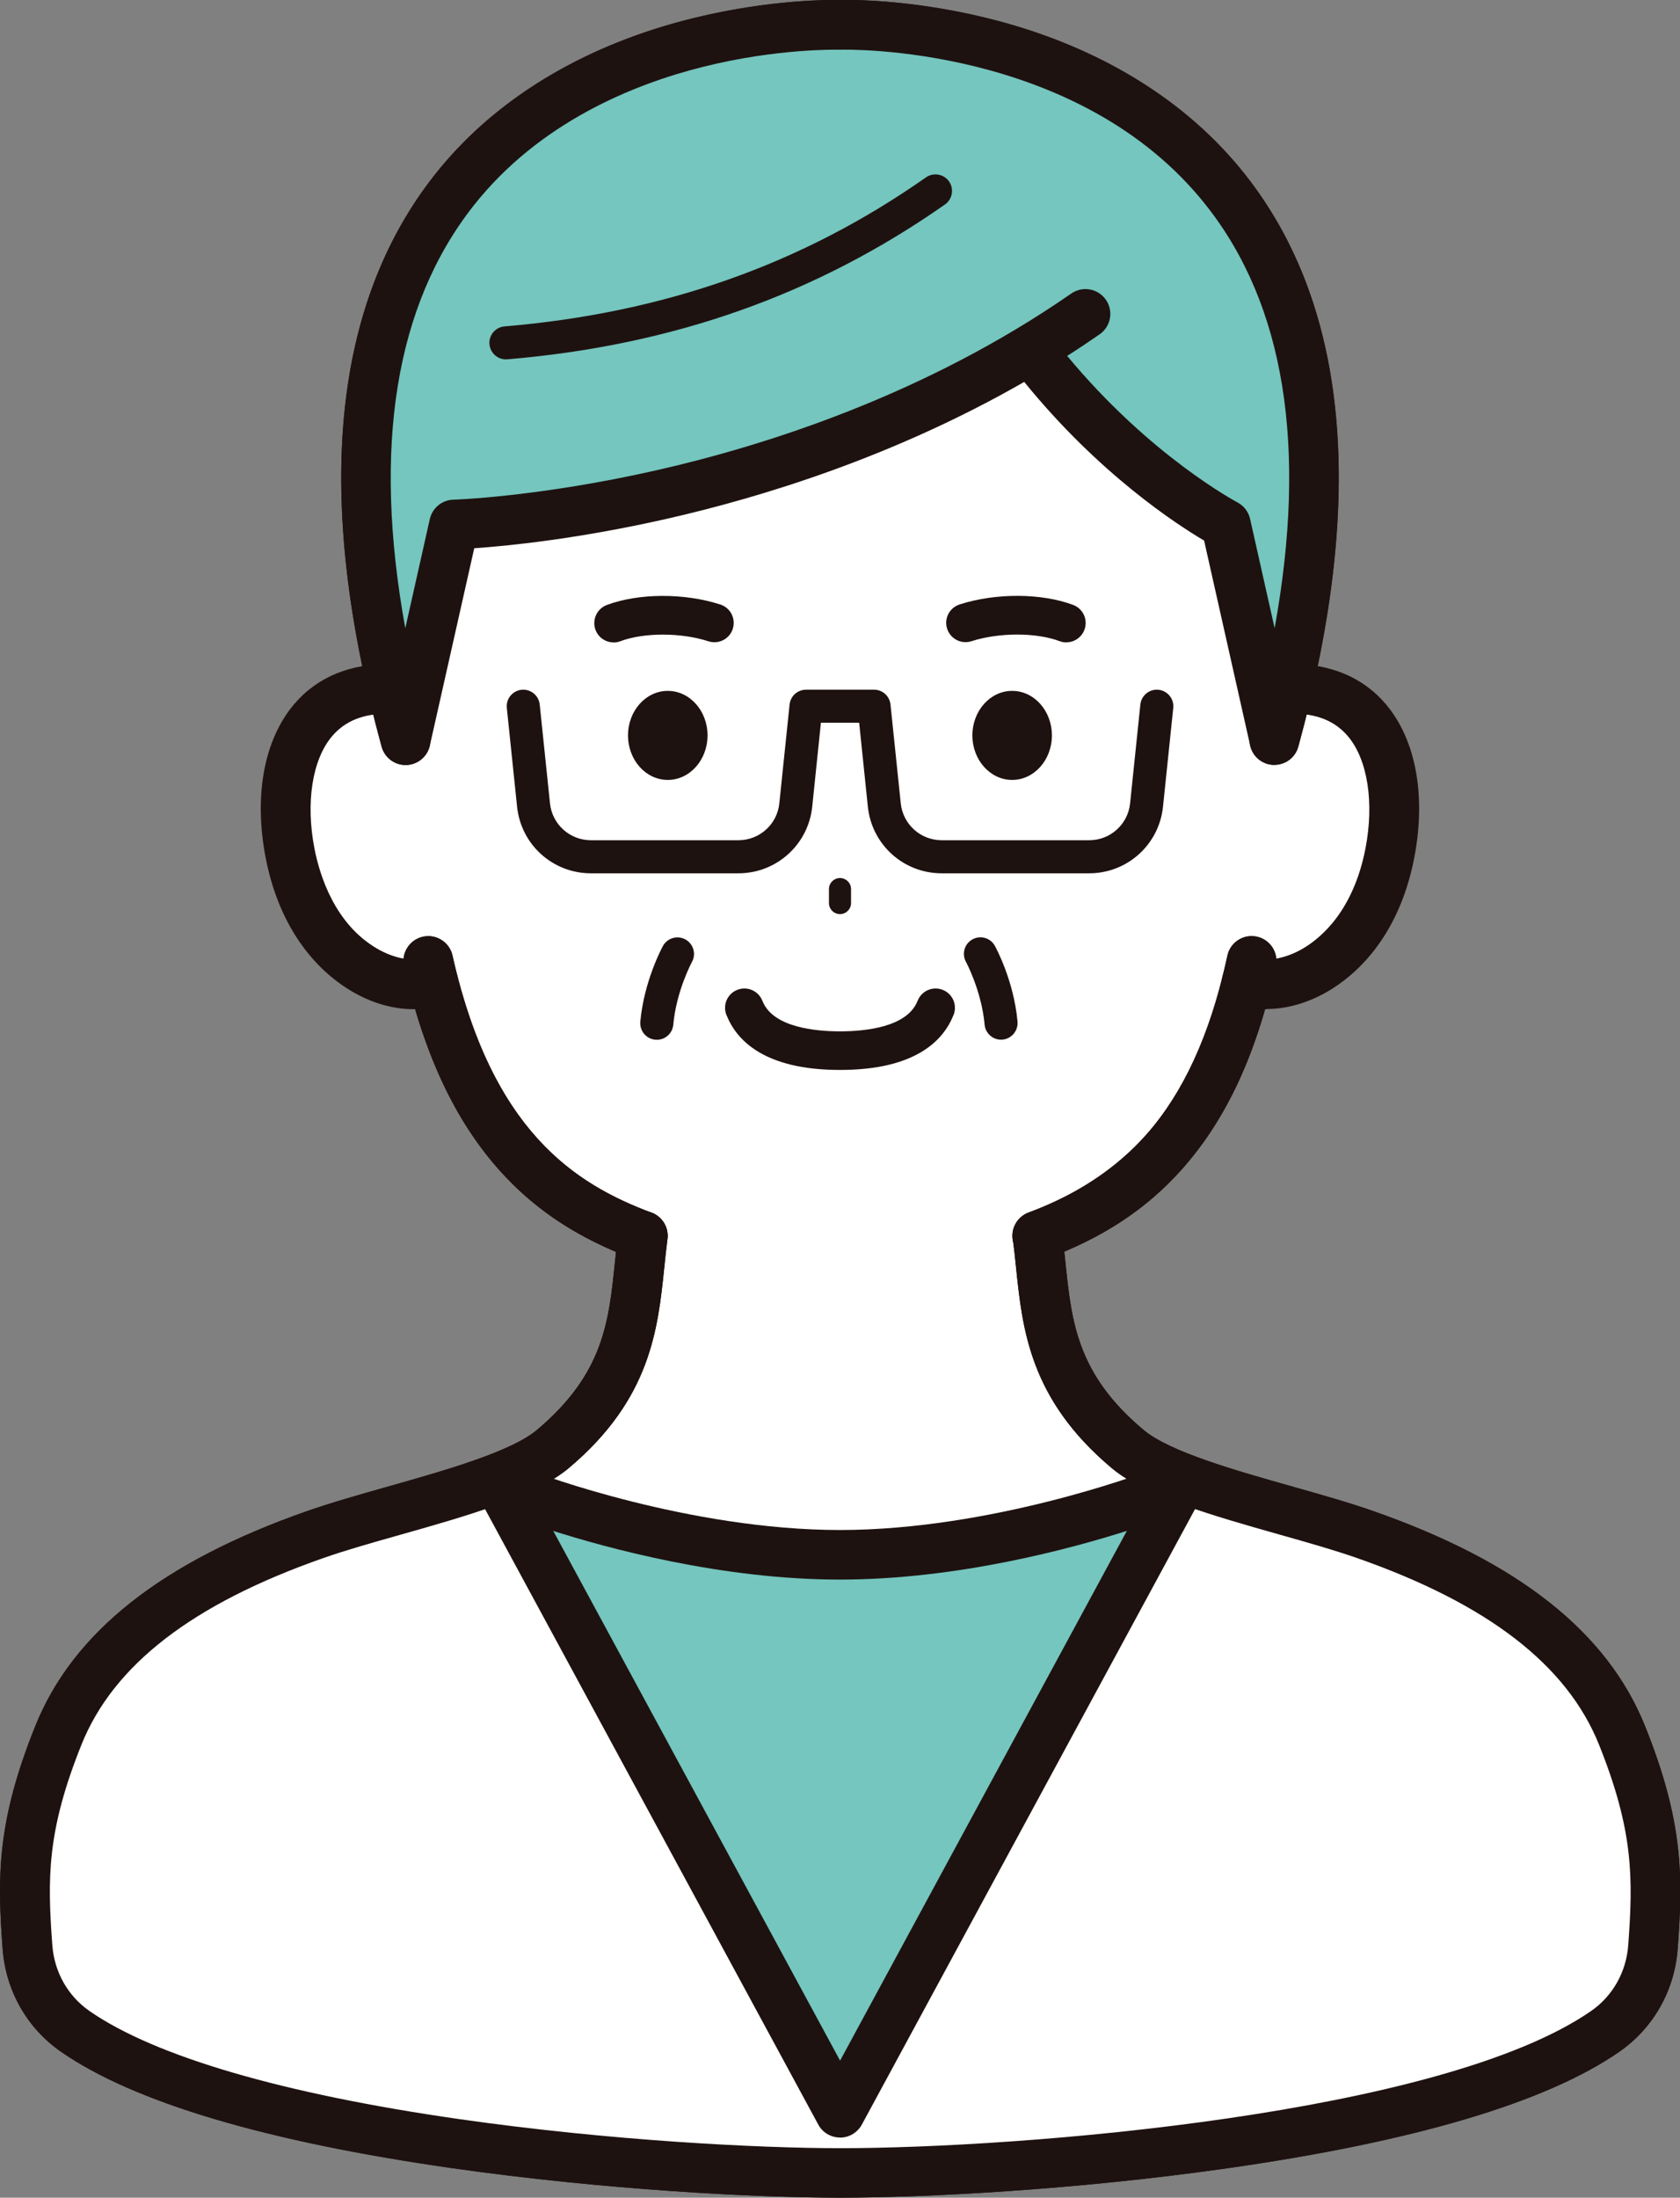
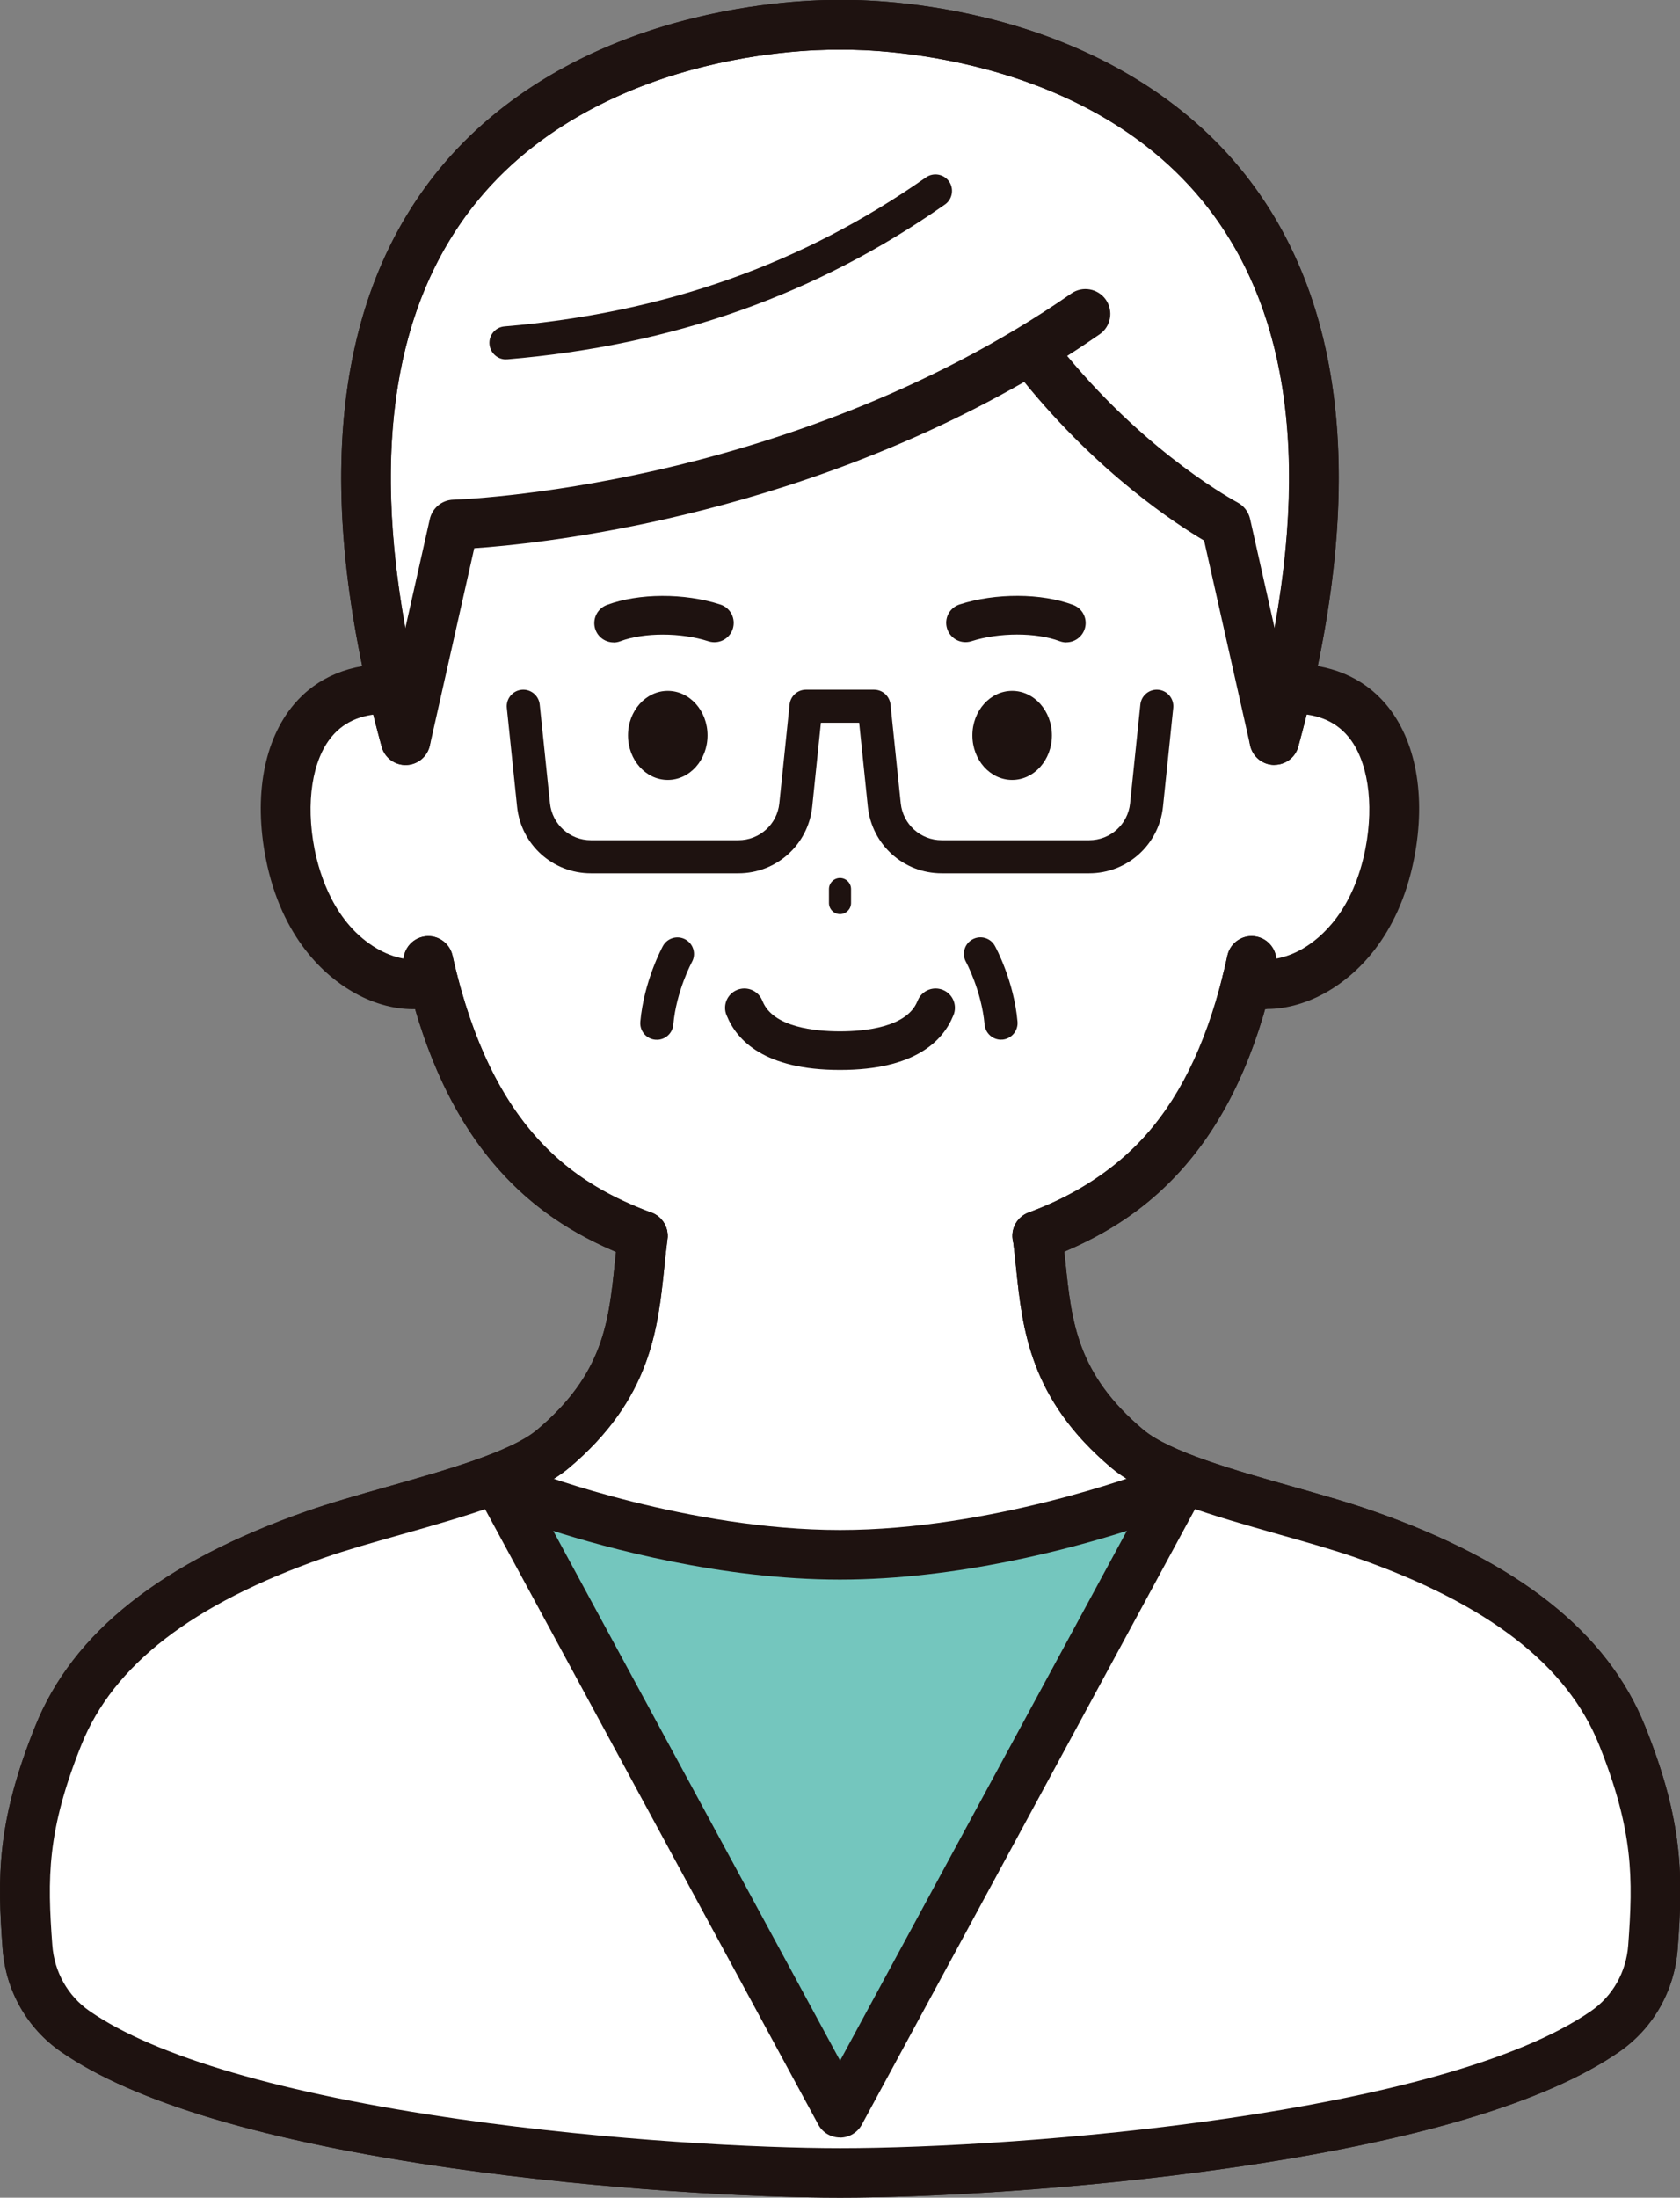
<svg xmlns="http://www.w3.org/2000/svg" id="_レイヤー_2" data-name="レイヤー_2" viewBox="0 0 212.94 278.4">
  <rect x="0" y="0" width="212.94" height="278.4" fill="#808080" stroke="none" />
  <defs>
    <style>
      .cls-1 {
        fill: #1e1210;
      }

      .cls-2 {
        fill: #fff;
      }

      .cls-3 {
        fill: #74c6be;
      }
    </style>
  </defs>
  <g id="_レイヤー_1-2" data-name="レイヤー_1">
    <g>
      <g>
        <path class="cls-2" d="M163.17,87.22l.23.06c11.78-.29,14.71,10.82,12.76,20.84-2.58,13.23-12.45,18.05-18.12,16.2-5.2,20.93-16.04,28.31-26.58,32.25h0c1.17,8.98.53,17.84,11.4,26.98,5.54,4.66,20.7,7.56,30.11,10.85,14.89,5.21,27.58,12.94,32.6,25.49,4.51,11.27,4.57,17.64,3.91,26.75-.31,4.3-2.52,8.26-6.06,10.71-20.26,14.03-76.23,17.93-96.95,17.93s-76.68-3.9-96.94-17.93c-3.54-2.45-5.75-6.41-6.06-10.71-.67-9.1-.61-15.48,3.9-26.75,5.02-12.55,17.71-20.28,32.59-25.49,9.4-3.29,24.57-6.19,30.11-10.84,10.87-9.14,10.22-18.01,11.4-26.98-10.54-3.93-21.18-11.32-26.56-32.25h-.02c-5.66,1.86-15.54-2.96-18.12-16.2-1.95-10.01.98-21.12,12.76-20.84l.23-.06C29.64.53,106.46,3.15,106.46,3.15c0,0,76.83-2.63,56.71,84.06Z" />
        <g>
          <path class="cls-3" d="M66.78,189.47s19.67,7.49,39.69,7.49,39.69-7.49,39.69-7.49v78.17h-79.38v-78.17Z" />
          <path class="cls-1" d="M146.16,270.78h-79.38c-1.74,0-3.14-1.41-3.14-3.14v-78.17c0-1.03.51-2,1.36-2.59.85-.59,1.94-.72,2.9-.35.25.1,19.42,7.29,38.57,7.29s38.38-7.21,38.57-7.29c.97-.37,2.05-.24,2.9.35.85.59,1.36,1.55,1.36,2.59v78.17c0,1.74-1.41,3.14-3.14,3.14ZM69.92,264.49h73.09v-70.62c-6.99,2.24-21.56,6.23-36.55,6.23s-29.56-4-36.55-6.23v70.62Z" />
        </g>
        <path class="cls-1" d="M81.46,159.7c-.37,0-.74-.06-1.1-.2-6.84-2.55-12.05-5.9-16.41-10.54-5.49-5.85-9.43-13.59-12.04-23.67-.02-.07-.04-.14-.06-.21-.26-1.03-.46-1.87-.64-2.66-.38-1.7.69-3.37,2.39-3.75,1.69-.38,3.37.69,3.75,2.39.15.68.32,1.41.54,2.29.02.06.04.12.05.18,5.23,20.37,15.38,26.64,24.61,30.09,1.63.61,2.45,2.42,1.85,4.05-.47,1.26-1.67,2.05-2.95,2.05Z" />
        <path class="cls-1" d="M52.35,127.84c-2.54,0-5.24-.77-7.78-2.27-3.21-1.88-8.88-6.58-10.89-16.86-1.53-7.87-.23-14.97,3.58-19.48,2.92-3.46,7.19-5.22,12.34-5.1,1.74.04,3.11,1.48,3.07,3.22-.04,1.74-1.49,3.11-3.22,3.07-3.27-.08-5.69.86-7.38,2.87-2.5,2.96-3.34,8.41-2.21,14.22.66,3.38,2.56,9.51,7.9,12.64,2.15,1.26,4.5,1.71,6.15,1.17,1.65-.54,3.43.36,3.97,2.01.54,1.65-.36,3.43-2.01,3.97-1.11.36-2.29.54-3.51.54Z" />
        <path class="cls-1" d="M131.47,159.7c-1.27,0-2.47-.78-2.95-2.05-.61-1.63.22-3.44,1.85-4.05,5.94-2.22,10.43-5.07,14.1-8.96,4.82-5.11,8.26-12.01,10.52-21.09.22-.88.41-1.69.58-2.48.36-1.7,2.03-2.78,3.73-2.42,1.7.36,2.78,2.04,2.42,3.73-.18.86-.39,1.73-.62,2.68-2.52,10.16-6.47,17.98-12.05,23.89-4.36,4.62-9.6,7.97-16.48,10.54-.36.14-.73.2-1.1.2Z" />
        <path class="cls-1" d="M160.57,127.84c-1.19,0-2.33-.17-3.41-.51-1.31-.38-2.26-1.59-2.26-3.02,0-1.74,1.4-3.14,3.14-3.14h0c.33,0,.66.05.97.15,1.65.54,4.02.09,6.17-1.18,2.29-1.35,6.36-4.78,7.89-12.64,1.13-5.82.28-11.27-2.21-14.22-1.7-2.01-4.11-2.95-7.38-2.87-1.74.04-3.18-1.33-3.22-3.07-.04-1.74,1.33-3.18,3.07-3.22,5.15-.12,9.42,1.64,12.34,5.1,3.81,4.51,5.11,11.61,3.58,19.48-2,10.28-7.67,14.97-10.88,16.85-2.55,1.5-5.26,2.27-7.8,2.27Z" />
        <path class="cls-1" d="M161.53,96.9c-.28,0-.56-.04-.84-.11-1.67-.46-2.66-2.19-2.2-3.87.61-2.23,1.16-4.38,1.61-6.4,6.21-26.78,3.6-47.35-7.76-61.17C136.03,5.52,106.86,6.29,106.57,6.3c-.07,0-.14,0-.21,0-.07,0-7.54-.21-16.94,2.09-8.51,2.08-20.42,6.72-28.86,17-11.34,13.81-13.94,34.38-7.74,61.12.46,2.03,1,4.19,1.62,6.42.46,1.67-.52,3.4-2.2,3.87-1.67.46-3.4-.52-3.87-2.2-.64-2.32-1.2-4.57-1.68-6.68-6.67-28.76-3.63-51.15,9.04-66.56,7.59-9.22,18.79-15.83,32.4-19.13C97.8-.11,105.43-.02,106.46,0c1.03-.03,8.66-.12,18.34,2.22,13.61,3.29,24.81,9.91,32.4,19.13,12.67,15.4,15.71,37.8,9.04,66.57-.48,2.1-1.04,4.34-1.68,6.66-.38,1.4-1.65,2.31-3.03,2.31Z" />
        <path class="cls-1" d="M106.47,278.4c-10.58,0-29.78-.98-49.09-3.73-23.69-3.38-40.39-8.35-49.64-14.75-4.32-2.99-7.02-7.75-7.41-13.07-.67-9.11-.75-16,4.12-28.14,4.77-11.92,16.05-20.84,34.48-27.29,3.01-1.05,6.49-2.04,10.17-3.08,7.34-2.08,15.66-4.43,18.96-7.2,8.42-7.08,9.1-13.64,9.88-21.24.13-1.22.26-2.48.42-3.75.23-1.72,1.8-2.94,3.53-2.71,1.72.23,2.94,1.8,2.71,3.53-.15,1.18-.28,2.4-.4,3.58-.81,7.82-1.72,16.69-12.09,25.41-4.33,3.64-12.95,6.08-21.29,8.44-3.58,1.01-6.97,1.97-9.8,2.96-16.61,5.81-26.66,13.56-30.71,23.69-4.37,10.92-4.31,16.86-3.68,25.35.25,3.41,1.97,6.45,4.72,8.36,8.32,5.76,24.56,10.5,46.95,13.7,18.98,2.71,37.83,3.67,48.2,3.67,22.86,0,76.2-4.25,95.16-17.37,2.75-1.9,4.47-4.95,4.72-8.36.62-8.49.68-14.44-3.69-25.35-4.06-10.13-14.1-17.88-30.72-23.69-2.83-.99-6.21-1.95-9.79-2.96-8.34-2.36-16.97-4.8-21.3-8.45-10.37-8.71-11.29-17.58-12.1-25.41-.12-1.18-.25-2.39-.4-3.57-.23-1.72.99-3.3,2.71-3.53,1.72-.23,3.3.99,3.53,2.71.16,1.26.3,2.52.42,3.74.79,7.6,1.47,14.17,9.89,21.24,3.3,2.78,11.63,5.14,18.97,7.21,3.67,1.04,7.14,2.02,10.15,3.08,18.43,6.44,29.71,15.37,34.48,27.29,4.86,12.13,4.79,19.02,4.12,28.14-.39,5.31-3.09,10.08-7.41,13.07-9.25,6.41-25.96,11.37-49.65,14.75-19.31,2.76-38.51,3.73-49.09,3.73Z" />
        <path class="cls-1" d="M106.47,115.8c-.77,0-1.4-.63-1.4-1.4v-1.77c0-.77.63-1.4,1.4-1.4s1.4.63,1.4,1.4v1.77c0,.77-.63,1.4-1.4,1.4Z" />
        <path class="cls-1" d="M106.47,135.54c-9.56,0-13.08-3.74-14.35-6.87l-.03-.06c-.52-1.25.07-2.68,1.32-3.2,1.25-.52,2.68.07,3.2,1.32l.05.11c1.34,3.32,6.72,3.81,9.81,3.81s8.47-.49,9.81-3.81l.05-.11c.52-1.25,1.95-1.84,3.2-1.32,1.25.52,1.84,1.95,1.32,3.2l-.03.06c-1.27,3.13-4.78,6.87-14.35,6.87Z" />
        <ellipse class="cls-1" cx="84.64" cy="93.16" rx="5.04" ry="5.64" />
        <path class="cls-1" d="M77.77,81.38c-.99,0-1.92-.61-2.29-1.59-.47-1.26.17-2.67,1.43-3.15,4.04-1.51,9.82-1.54,14.39-.06,1.29.41,1.99,1.79,1.58,3.08-.41,1.29-1.79,1.99-3.08,1.58-3.49-1.13-8.19-1.13-11.17-.01-.28.11-.57.16-.86.16Z" />
        <ellipse class="cls-1" cx="128.29" cy="93.16" rx="5.04" ry="5.64" />
        <path class="cls-1" d="M135.16,81.38c-.28,0-.57-.05-.86-.16-2.99-1.12-7.69-1.11-11.17.01-1.29.41-2.66-.29-3.08-1.58s.29-2.66,1.58-3.08c4.57-1.47,10.35-1.45,14.39.06,1.26.47,1.91,1.88,1.43,3.15-.37.98-1.3,1.59-2.29,1.59Z" />
        <path class="cls-1" d="M81.47,159.7c-.37,0-.74-.06-1.1-.2-7.15-2.67-12.55-6.23-17.01-11.2-5.68-6.33-9.65-14.79-12.14-25.88-.38-1.69.69-3.38,2.38-3.76,1.69-.38,3.38.69,3.76,2.38,4.99,22.26,15.55,28.95,25.21,32.57,1.63.61,2.45,2.42,1.84,4.05-.47,1.26-1.67,2.04-2.95,2.04Z" />
        <path class="cls-1" d="M131.47,159.7c-1.27,0-2.47-.78-2.95-2.04-.61-1.63.22-3.44,1.84-4.05,17.45-6.52,22.54-20.11,25.21-32.54.36-1.7,2.04-2.78,3.73-2.41,1.7.36,2.78,2.04,2.41,3.73-2.38,11.08-6.33,19.55-12.07,25.91-4.47,4.95-9.9,8.51-17.09,11.19-.36.14-.73.2-1.1.2Z" />
        <path class="cls-2" d="M106.47,275.26c-23.23,0-90.76-4.9-102.6-23.48-.95-12.14-1.82-18.63,3.5-31.9,5.02-12.55,17.71-20.28,32.59-25.49,9.4-3.29,16.72-2.16,22.26-6.81l44.25,80.07,42.34-80.82c5.54,4.66,14.76,4.27,24.16,7.56,14.89,5.21,27.58,12.94,32.6,25.49,5.31,13.28,4.45,19.76,3.5,31.9-11.85,18.59-79.38,23.48-102.6,23.48Z" />
        <path class="cls-1" d="M106.47,270.78c-1.15,0-2.22-.63-2.76-1.65l-42.34-78.16c-.83-1.53-.26-3.44,1.27-4.26,1.53-.83,3.44-.26,4.26,1.27l39.58,73.06,39.57-73.06c.83-1.53,2.73-2.09,4.26-1.27,1.53.83,2.09,2.74,1.27,4.26l-42.34,78.17c-.55,1.01-1.61,1.65-2.76,1.65Z" />
        <g>
          <path class="cls-3" d="M130.6,44.27c2.35-1.42,4.68-2.92,7-4.52l-7,4.52Z" />
-           <path class="cls-3" d="M155.38,66.43l6.15,27.33C187.11.39,106.47,3.15,106.47,3.15c0,0-80.64-2.76-55.06,90.6l6.15-27.33s37.99-1.03,73.05-22.16l7-4.52c-2.31,1.6-4.65,3.11-7,4.52h0c11.7,15.34,24.79,22.16,24.79,22.16Z" />
          <path class="cls-1" d="M161.53,96.9s-.05,0-.07,0c-1.44-.03-2.68-1.04-3-2.45l-5.84-25.97c-3.49-2.06-13.34-8.45-22.8-20.1-16.55,9.5-33.34,14.63-45.34,17.35-11.4,2.58-20.28,3.44-24.37,3.72l-5.63,25.01c-.32,1.41-1.55,2.42-3,2.45-1.44.04-2.72-.92-3.1-2.31-8.63-31.51-6.36-55.89,6.74-72.47,7.54-9.54,18.84-16.39,32.67-19.8C97.63-.12,105.43-.02,106.47,0c1.04-.03,8.84-.13,18.68,2.3,13.83,3.41,25.13,10.26,32.67,19.81,13.11,16.58,15.37,40.97,6.74,72.47-.37,1.37-1.62,2.31-3.03,2.31ZM135.26,45.08c10.54,12.71,21.46,18.49,21.58,18.56.82.43,1.41,1.2,1.61,2.1l3.11,13.84c4.17-23,1.27-40.98-8.68-53.56C136.68,5.51,106.88,6.28,106.58,6.3c-.07,0-.14,0-.22,0-.07,0-7.71-.22-17.26,2.17-8.64,2.16-20.7,6.96-29.08,17.59-9.92,12.59-12.82,30.55-8.65,53.53l3.11-13.84c.32-1.4,1.54-2.41,2.98-2.45.1,0,10.8-.34,25.77-3.73,13.75-3.12,34.02-9.53,52.56-22.39,1.43-.99,3.39-.63,4.38.79.99,1.43.64,3.39-.79,4.38-1.37.95-2.75,1.87-4.14,2.75Z" />
        </g>
        <path class="cls-1" d="M64.13,45.53c-1.08,0-1.99-.83-2.09-1.92-.1-1.15.76-2.17,1.91-2.26,20.26-1.71,37.73-7.88,53.42-18.88.95-.66,2.25-.43,2.92.51.66.95.43,2.26-.51,2.92-16.32,11.43-34.46,17.85-55.48,19.62-.06,0-.12,0-.18,0Z" />
        <path class="cls-1" d="M106.47,278.4c-10.58,0-29.78-.98-49.09-3.73-23.69-3.38-40.39-8.35-49.64-14.75-4.32-2.99-7.02-7.75-7.41-13.07-.67-9.11-.75-16,4.12-28.14,4.77-11.92,16.05-20.84,34.48-27.29,3.01-1.05,6.49-2.04,10.17-3.08,7.34-2.08,15.66-4.43,18.96-7.2,8.42-7.08,9.1-13.64,9.88-21.24.13-1.22.26-2.48.42-3.75.23-1.72,1.8-2.94,3.53-2.71,1.72.23,2.94,1.8,2.71,3.53-.15,1.18-.28,2.4-.4,3.58-.81,7.82-1.72,16.69-12.09,25.41-4.33,3.64-12.95,6.08-21.29,8.44-3.58,1.01-6.97,1.97-9.8,2.96-16.61,5.81-26.66,13.56-30.71,23.69-4.37,10.92-4.31,16.86-3.68,25.35.25,3.41,1.97,6.45,4.72,8.36,8.32,5.76,24.56,10.5,46.95,13.7,18.98,2.71,37.83,3.67,48.2,3.67,22.86,0,76.2-4.25,95.16-17.37,2.75-1.9,4.47-4.95,4.72-8.36.62-8.49.68-14.44-3.69-25.35-4.06-10.13-14.1-17.88-30.72-23.69-2.83-.99-6.21-1.95-9.79-2.96-8.34-2.36-16.97-4.8-21.3-8.45-10.37-8.71-11.29-17.58-12.1-25.41-.12-1.18-.25-2.39-.4-3.57-.23-1.72.99-3.3,2.71-3.53,1.72-.23,3.3.99,3.53,2.71.16,1.26.3,2.52.42,3.74.79,7.6,1.47,14.17,9.89,21.24,3.3,2.78,11.63,5.14,18.97,7.21,3.67,1.04,7.14,2.02,10.15,3.08,18.43,6.44,29.71,15.37,34.48,27.29,4.86,12.13,4.79,19.02,4.12,28.14-.39,5.31-3.09,10.08-7.41,13.07-9.25,6.41-25.96,11.37-49.65,14.75-19.31,2.76-38.51,3.73-49.09,3.73Z" />
        <path class="cls-1" d="M138.05,110.63h-18.69c-4.84,0-8.86-3.63-9.36-8.44l-1.1-10.63h-4.85l-1.1,10.63c-.5,4.81-4.53,8.44-9.36,8.44h-18.69c-4.84,0-8.86-3.63-9.36-8.44l-1.3-12.51c-.12-1.15.72-2.18,1.87-2.3,1.15-.12,2.18.72,2.3,1.87l1.3,12.51c.28,2.67,2.51,4.68,5.19,4.68h18.69c2.68,0,4.92-2.01,5.19-4.68l1.3-12.51c.11-1.07,1.01-1.88,2.08-1.88h8.63c1.07,0,1.97.81,2.08,1.88l1.3,12.51c.28,2.67,2.51,4.68,5.19,4.68h18.69c2.68,0,4.92-2.01,5.19-4.68l1.3-12.51c.12-1.15,1.15-1.99,2.3-1.87,1.15.12,1.99,1.15,1.87,2.3l-1.3,12.51c-.5,4.81-4.53,8.44-9.36,8.44Z" />
      </g>
      <path class="cls-1" d="M83.25,131.71c-.06,0-.13,0-.19,0-1.15-.1-2-1.12-1.9-2.28.47-5.19,2.78-9.43,2.87-9.6.56-1.01,1.83-1.38,2.85-.82,1.01.56,1.38,1.83.83,2.84-.03.06-1.99,3.69-2.37,7.96-.1,1.09-1.01,1.91-2.09,1.91Z" />
      <path class="cls-1" d="M126.89,131.71c-1.07,0-1.99-.82-2.09-1.91-.39-4.29-2.35-7.93-2.37-7.96-.55-1.01-.18-2.29.83-2.84,1.01-.56,2.29-.19,2.84.82.1.18,2.41,4.41,2.87,9.6.1,1.15-.75,2.17-1.9,2.28-.06,0-.13,0-.19,0Z" />
    </g>
  </g>
</svg>